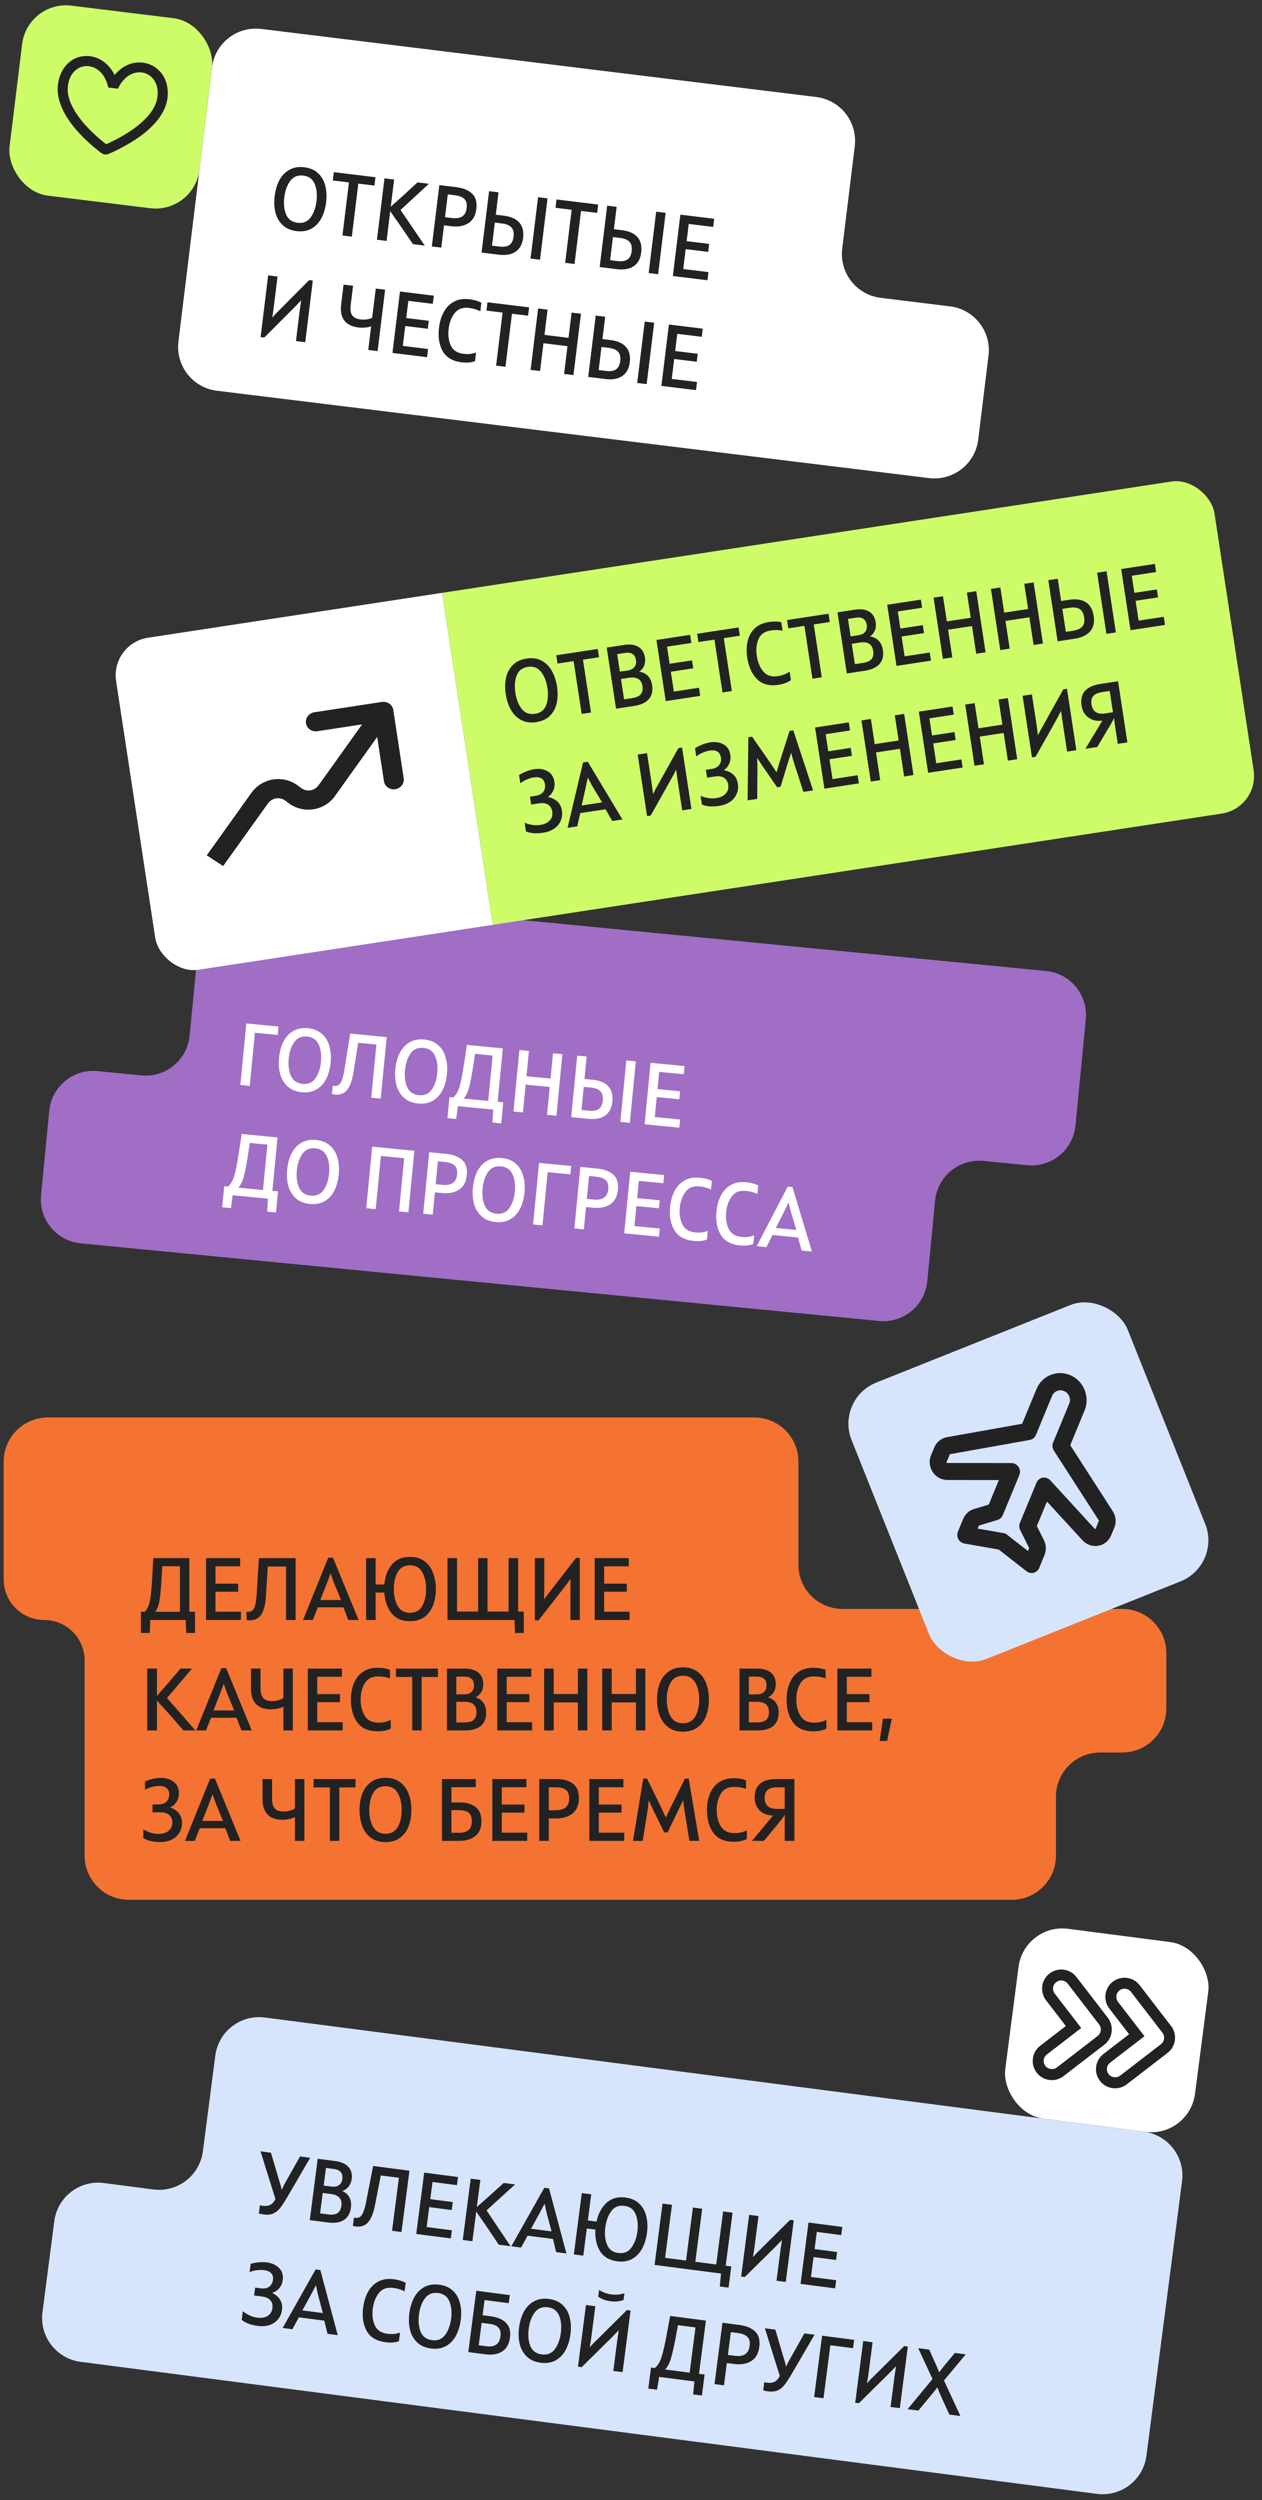
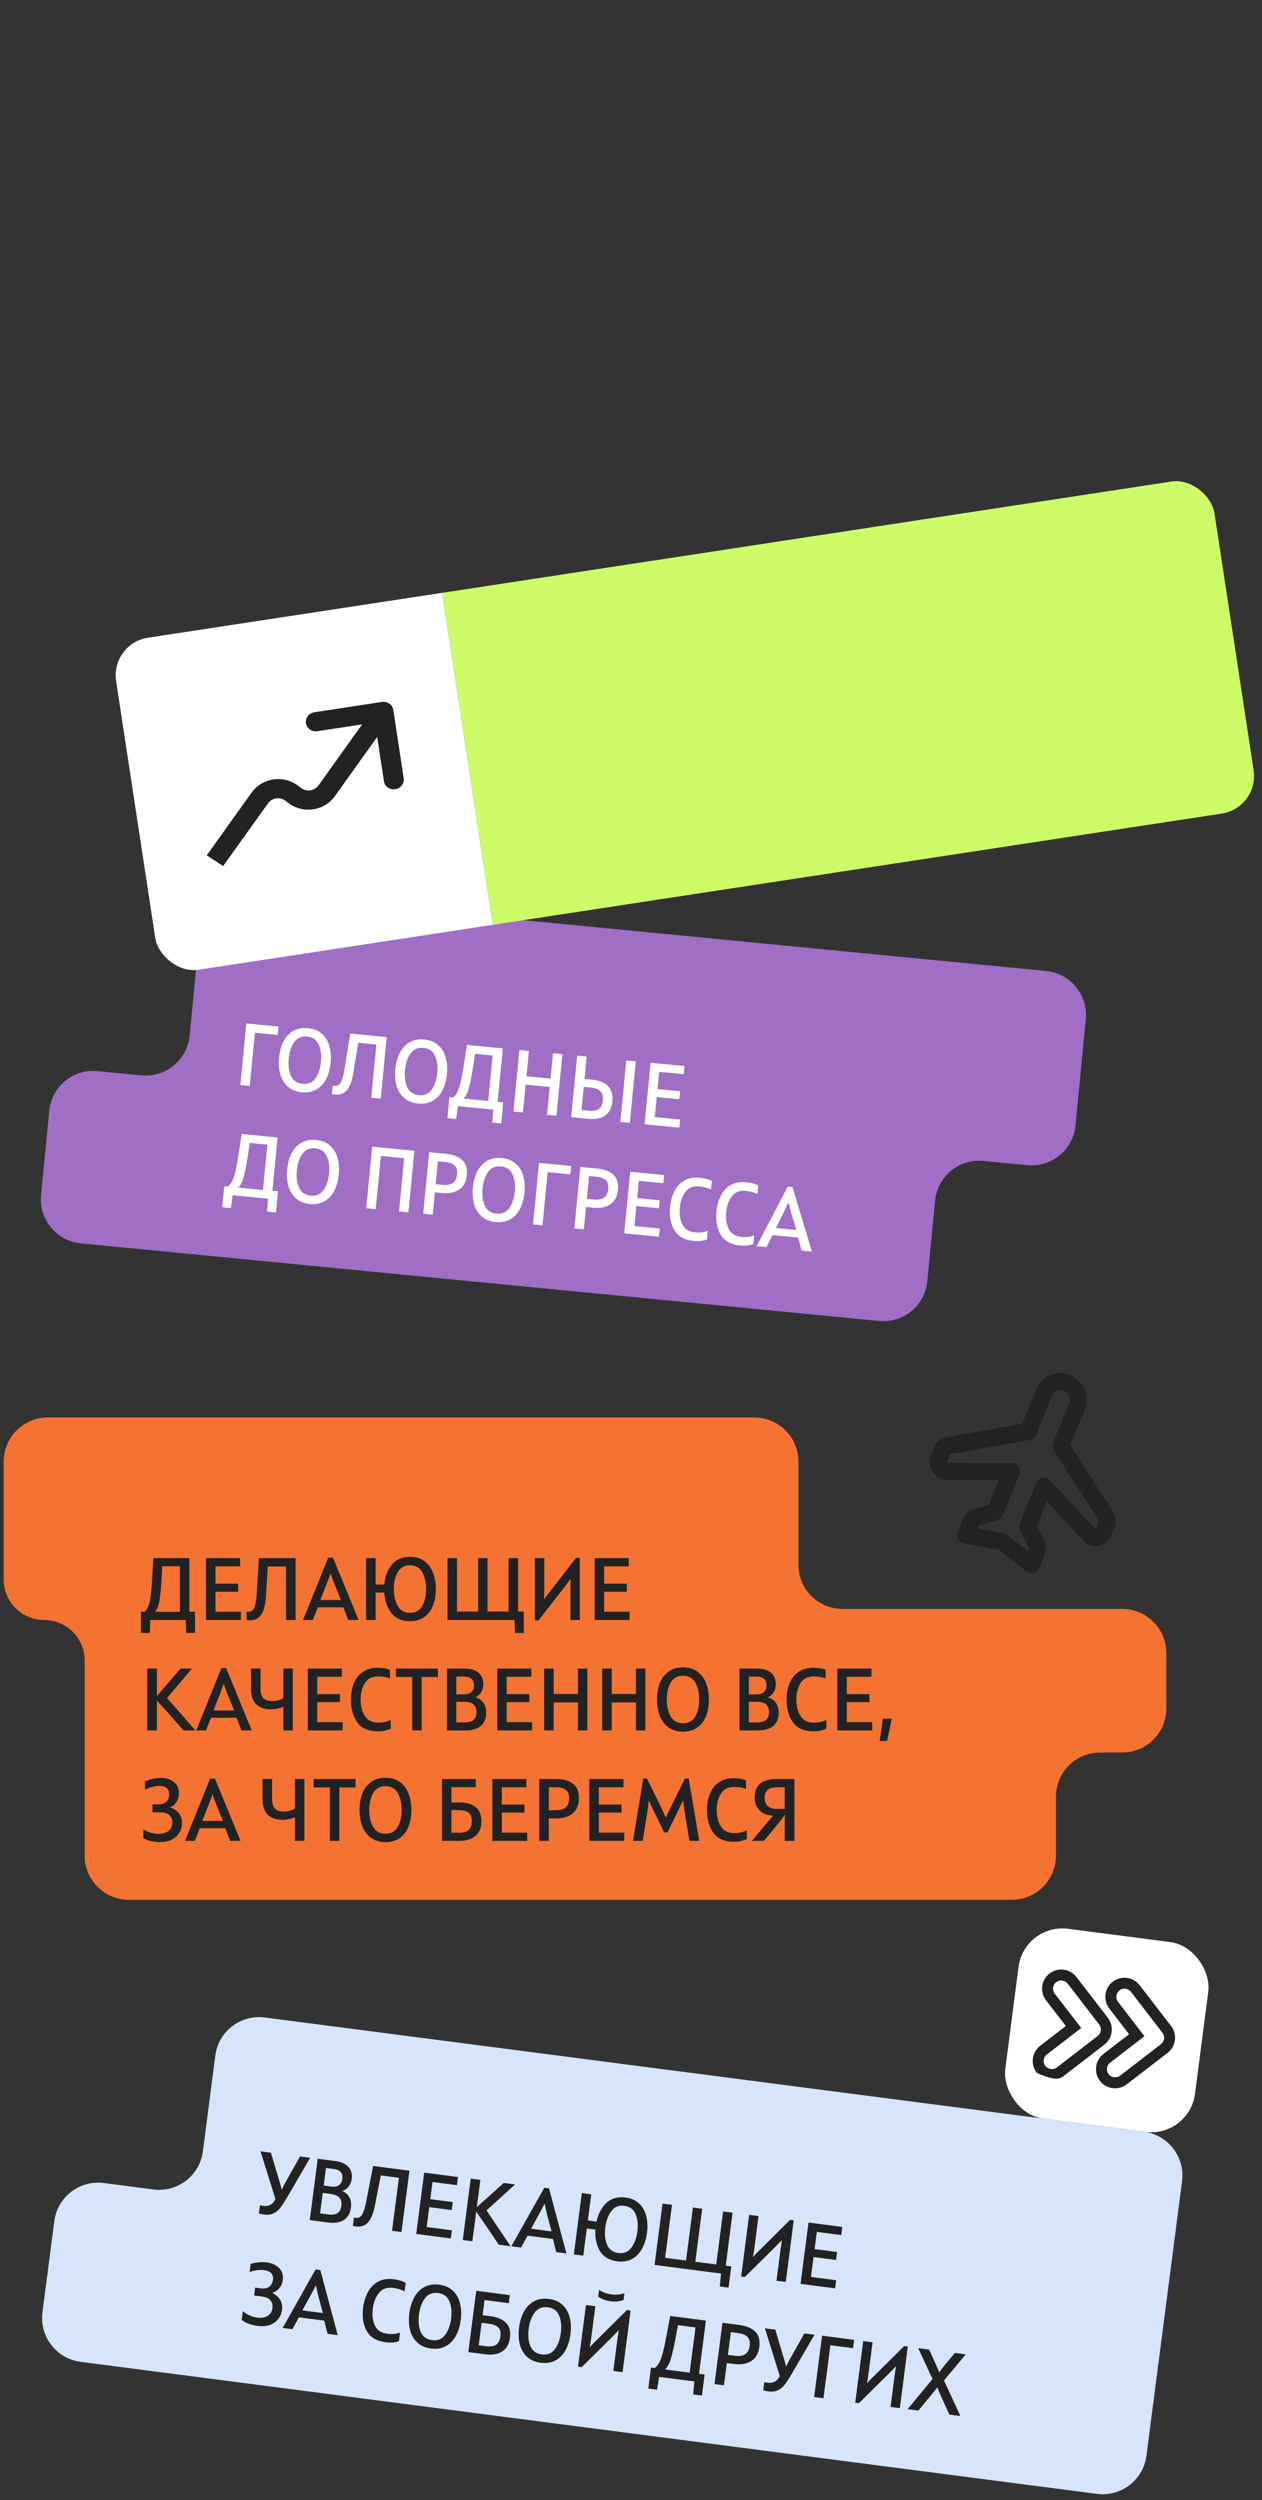
<svg xmlns="http://www.w3.org/2000/svg" width="343" height="679" viewBox="0 0 343 679" fill="none">
  <rect x="0" y="0" width="343" height="679" fill="#333333" stroke="none" />
  <g clip-path="url(#clip0_469_5551)">
    <path fill-rule="evenodd" clip-rule="evenodd" d="M295.11 276.827C295.751 270.231 290.923 264.364 284.327 263.723L67.349 242.642C60.752 242.001 54.886 246.829 54.245 253.425L51.537 281.294C50.896 287.89 45.029 292.718 38.433 292.077L26.489 290.917C19.893 290.276 14.026 295.104 13.385 301.7L11.161 324.592C10.52 331.189 15.348 337.056 21.944 337.697L238.923 358.778C245.519 359.419 251.386 354.591 252.027 347.995L254.154 326.098C254.795 319.501 260.662 314.673 267.259 315.314L279.202 316.475C285.798 317.116 291.665 312.288 292.306 305.691L295.11 276.827Z" fill="#A06EC5" />
    <path d="M66.948 277.969L75.691 278.818L75.47 281.087L69.284 280.486L67.879 294.938L65.323 294.69L66.948 277.969ZM82.021 296.65C80.445 296.497 79.169 295.979 78.194 295.096C77.218 294.214 76.539 293.095 76.157 291.74C75.791 290.37 75.687 288.881 75.843 287.272C76.001 285.648 76.39 284.207 77.011 282.949C77.649 281.677 78.531 280.709 79.656 280.047C80.783 279.369 82.134 279.106 83.711 279.26C85.272 279.411 86.54 279.928 87.515 280.811C88.492 281.677 89.163 282.795 89.528 284.165C89.911 285.52 90.023 287.01 89.865 288.635C89.709 290.243 89.32 291.684 88.698 292.958C88.077 294.216 87.203 295.184 86.076 295.862C84.95 296.54 83.598 296.803 82.021 296.65ZM82.242 294.38C83.755 294.527 84.921 294.022 85.741 292.864C86.562 291.69 87.061 290.195 87.238 288.379C87.414 286.564 87.211 285.009 86.63 283.715C86.05 282.405 85.003 281.676 83.49 281.529C81.962 281.38 80.787 281.893 79.965 283.067C79.145 284.225 78.647 285.712 78.471 287.528C78.294 289.343 78.496 290.906 79.076 292.216C79.674 293.512 80.729 294.233 82.242 294.38ZM105.103 281.676L103.478 298.397L100.898 298.146L102.302 283.694L97.358 283.214L96.024 291.476C95.678 293.548 95.113 295.068 94.327 296.037C93.542 297.005 92.433 297.42 90.999 297.281C90.856 297.267 90.595 297.226 90.216 297.157L90.436 294.887C90.514 294.911 90.633 294.93 90.792 294.946C91.604 295.025 92.204 294.729 92.59 294.06C92.977 293.39 93.298 292.32 93.553 290.85L95.189 280.712L105.103 281.676ZM113.63 299.721C112.054 299.568 110.778 299.05 109.803 298.167C108.827 297.285 108.148 296.166 107.766 294.811C107.4 293.441 107.296 291.952 107.452 290.343C107.61 288.719 107.999 287.278 108.62 286.02C109.258 284.748 110.139 283.781 111.265 283.118C112.392 282.44 113.743 282.178 115.32 282.331C116.881 282.482 118.149 282.999 119.124 283.882C120.101 284.748 120.772 285.866 121.137 287.236C121.52 288.592 121.632 290.081 121.474 291.706C121.318 293.314 120.929 294.755 120.307 296.029C119.686 297.287 118.812 298.255 117.685 298.933C116.559 299.611 115.207 299.874 113.63 299.721ZM113.851 297.451C115.364 297.598 116.53 297.093 117.35 295.935C118.171 294.761 118.67 293.266 118.847 291.45C119.023 289.635 118.82 288.08 118.239 286.786C117.659 285.476 116.612 284.747 115.099 284.6C113.571 284.451 112.396 284.964 111.574 286.138C110.754 287.296 110.256 288.783 110.08 290.599C109.903 292.414 110.105 293.977 110.685 295.287C111.283 296.583 112.338 297.305 113.851 297.451ZM136.782 299.39L136.225 305.123L133.836 304.891L134.058 301.368L124.455 300.435L123.994 303.935L121.605 303.703L122.162 297.97L123.213 298.072C123.953 297.404 124.514 296.43 124.896 295.149C125.278 293.868 125.669 291.904 126.071 289.259L126.915 283.795L136.662 284.742L135.253 299.242L136.782 299.39ZM128.46 290.48C128.099 292.711 127.746 294.437 127.403 295.658C127.06 296.862 126.587 297.765 125.982 298.365L132.694 299.017L133.892 286.691L129.115 286.227L128.46 290.48ZM152.858 286.315L151.233 303.037L148.677 302.788L149.413 295.216L142.868 294.58L142.132 302.152L139.552 301.902L141.177 285.18L143.757 285.431L143.088 292.311L149.633 292.947L150.302 286.067L152.858 286.315ZM156.876 286.706L159.456 286.956L158.864 293.048L161.038 293.259C162.981 293.448 164.41 294.045 165.325 295.05C166.241 296.039 166.615 297.41 166.445 299.161C166.277 300.881 165.632 302.145 164.509 302.952C163.386 303.759 161.86 304.069 159.933 303.882L155.252 303.427L156.876 286.706ZM160.028 301.673C161.222 301.789 162.13 301.628 162.751 301.19C163.372 300.752 163.736 299.983 163.843 298.885C163.951 297.77 163.735 296.937 163.194 296.386C162.668 295.837 161.816 295.505 160.638 295.39L158.655 295.198L158.045 301.48L160.028 301.673ZM170.229 288.003L172.809 288.254L171.185 304.975L168.605 304.724L170.229 288.003ZM184.848 304.06L184.632 306.282L175.197 305.365L176.821 288.644L186.042 289.54L185.826 291.761L179.161 291.114L178.707 295.795L184.846 296.392L184.634 298.566L178.495 297.969L177.968 303.392L184.848 304.06ZM75.561 323.583L75.004 329.316L72.616 329.084L72.837 325.561L63.234 324.628L62.774 328.128L60.385 327.896L60.942 322.163L61.993 322.265C62.733 321.597 63.294 320.623 63.676 319.342C64.057 318.061 64.449 316.098 64.851 313.452L65.695 307.988L75.441 308.935L74.032 323.435L75.561 323.583ZM67.24 314.673C66.879 316.904 66.526 318.63 66.182 319.851C65.84 321.055 65.367 321.958 64.762 322.558L71.474 323.21L72.672 310.884L67.894 310.42L67.24 314.673ZM84.229 327.005C82.652 326.852 81.376 326.334 80.401 325.452C79.426 324.57 78.747 323.451 78.364 322.095C77.999 320.726 77.895 319.237 78.051 317.628C78.209 316.004 78.598 314.563 79.218 313.305C79.856 312.032 80.738 311.065 81.863 310.403C82.99 309.725 84.342 309.462 85.919 309.615C87.479 309.767 88.747 310.284 89.722 311.166C90.699 312.033 91.37 313.151 91.736 314.521C92.118 315.876 92.231 317.366 92.073 318.99C91.917 320.599 91.527 322.04 90.905 323.314C90.285 324.572 89.411 325.54 88.284 326.218C87.157 326.896 85.806 327.159 84.229 327.005ZM84.45 324.736C85.962 324.883 87.129 324.378 87.949 323.219C88.77 322.045 89.269 320.551 89.445 318.735C89.622 316.92 89.419 315.365 88.838 314.071C88.257 312.76 87.211 312.032 85.698 311.885C84.169 311.736 82.994 312.249 82.173 313.423C81.353 314.581 80.855 316.068 80.678 317.883C80.502 319.699 80.704 321.262 81.284 322.572C81.881 323.868 82.937 324.589 84.45 324.736ZM101.161 311.434L112.627 312.548L111.003 329.269L108.447 329.021L109.851 314.569L103.521 313.954L102.116 328.406L99.537 328.155L101.161 311.434ZM121.142 313.375C123.148 313.57 124.645 314.133 125.631 315.065C126.635 315.983 127.048 317.357 126.87 319.188C126.697 320.972 126.008 322.271 124.804 323.087C123.599 323.902 122.049 324.218 120.154 324.034L118.196 323.843L117.606 329.911L115.026 329.66L116.651 312.939L121.142 313.375ZM120.322 321.807C122.727 322.041 124.032 321.099 124.238 318.981C124.343 317.898 124.124 317.097 123.579 316.578C123.037 316.043 122.152 315.716 120.926 315.597L119.015 315.411L118.411 321.622L120.322 321.807ZM134.71 331.91C133.133 331.757 131.858 331.239 130.882 330.357C129.907 329.474 129.228 328.355 128.845 327C128.48 325.63 128.376 324.141 128.532 322.533C128.69 320.908 129.079 319.467 129.699 318.209C130.338 316.937 131.219 315.97 132.344 315.308C133.471 314.629 134.823 314.367 136.4 314.52C137.96 314.672 139.228 315.189 140.203 316.071C141.18 316.938 141.851 318.056 142.217 319.426C142.599 320.781 142.712 322.271 142.554 323.895C142.398 325.504 142.008 326.945 141.386 328.218C140.766 329.476 139.892 330.444 138.765 331.123C137.638 331.801 136.287 332.063 134.71 331.91ZM134.931 329.641C136.443 329.788 137.61 329.282 138.43 328.124C139.251 326.95 139.75 325.455 139.926 323.64C140.103 321.824 139.9 320.269 139.319 318.975C138.738 317.665 137.692 316.936 136.179 316.789C134.65 316.641 133.475 317.154 132.654 318.328C131.834 319.486 131.336 320.973 131.16 322.788C130.983 324.604 131.185 326.166 131.765 327.477C132.362 328.772 133.418 329.494 134.931 329.641ZM146.51 315.84L155.253 316.689L155.033 318.959L148.846 318.358L147.442 332.81L144.886 332.561L146.51 315.84ZM162.222 317.366C164.228 317.561 165.725 318.125 166.711 319.057C167.715 319.974 168.128 321.348 167.95 323.18C167.777 324.963 167.088 326.263 165.884 327.078C164.679 327.893 163.129 328.209 161.234 328.025L159.276 327.835L158.686 333.902L156.106 333.651L157.731 316.93L162.222 317.366ZM161.402 325.799C163.807 326.032 165.112 325.09 165.318 322.972C165.423 321.889 165.204 321.088 164.659 320.569C164.117 320.034 163.232 319.707 162.006 319.588L160.095 319.402L159.491 325.613L161.402 325.799ZM179.311 333.663L179.095 335.885L169.66 334.968L171.284 318.247L180.505 319.143L180.289 321.364L173.624 320.717L173.169 325.399L179.309 325.995L179.097 328.169L172.958 327.573L172.431 332.995L179.311 333.663ZM188.493 337.039C186.073 336.804 184.342 335.84 183.301 334.148C182.277 332.441 181.889 330.313 182.137 327.765C182.294 326.141 182.699 324.709 183.35 323.47C184.002 322.215 184.898 321.266 186.038 320.621C187.195 319.962 188.57 319.709 190.162 319.864C191.484 319.993 192.589 320.285 193.477 320.741L193.25 323.082C192.377 322.627 191.32 322.34 190.078 322.219C188.438 322.06 187.184 322.557 186.316 323.71C185.45 324.848 184.934 326.277 184.766 327.996C184.598 329.732 184.828 331.25 185.458 332.549C186.088 333.832 187.248 334.555 188.936 334.719C190.274 334.849 191.421 334.703 192.378 334.282L192.149 336.647C191.161 337.049 189.943 337.18 188.493 337.039ZM201.09 338.263C198.67 338.028 196.939 337.064 195.898 335.371C194.874 333.664 194.486 331.537 194.733 328.989C194.891 327.365 195.296 325.933 195.946 324.694C196.599 323.439 197.495 322.489 198.635 321.845C199.792 321.186 201.167 320.933 202.759 321.088C204.081 321.216 205.186 321.509 206.074 321.965L205.846 324.306C204.974 323.851 203.917 323.564 202.675 323.443C201.035 323.284 199.781 323.781 198.913 324.934C198.047 326.072 197.531 327.5 197.363 329.22C197.195 330.956 197.425 332.474 198.054 333.772C198.685 335.056 199.845 335.779 201.533 335.943C202.871 336.073 204.018 335.927 204.975 335.506L204.746 337.871C203.758 338.273 202.54 338.404 201.09 338.263ZM216.902 336.11L209.975 335.437L208.305 338.723L205.654 338.465L214.098 322.286L215.388 322.411L220.679 339.925L217.884 339.654L216.902 336.11ZM213.038 329.224L210.86 333.522L216.45 334.065L215.045 329.419C214.887 328.889 214.655 327.967 214.349 326.651L214.301 326.646L213.038 329.224Z" fill="white" />
    <g clip-path="url(#clip1_469_5551)">
      <rect x="30" y="174.766" width="91.218" height="91.218" transform="rotate(-8.672 30 174.766)" fill="white" />
      <path d="M105.828 191.113C105.253 190.708 104.531 190.537 103.814 190.646L85.449 193.448C83.968 193.674 82.938 195.014 83.155 196.434C83.372 197.855 84.754 198.827 86.235 198.602L98.415 196.744L86.894 212.858C86.602 213.265 86.52 213.372 86.458 213.44C85.346 214.805 83.448 215.094 81.98 214.123C81.909 214.063 81.788 213.988 81.401 213.695C81.058 213.443 80.794 213.237 80.535 213.066C76.717 210.542 71.582 211.326 68.69 214.872C68.505 215.1 68.302 215.377 68.061 215.718L57.738 230.149L56.186 232.308L60.651 235.225L62.191 233.068L72.526 218.635C72.818 218.227 72.888 218.123 72.951 218.055C74.062 216.69 75.961 216.4 77.429 217.372C77.497 217.42 77.607 217.497 78.009 217.811C78.368 218.084 78.616 218.269 78.875 218.44C82.693 220.964 87.828 220.18 90.721 216.634C90.906 216.406 91.096 216.131 91.347 215.776L102.516 200.161L104.351 212.187C104.567 213.607 105.95 214.58 107.43 214.354C108.911 214.129 109.941 212.788 109.724 211.368L106.894 192.814C106.789 192.126 106.403 191.517 105.828 191.113Z" fill="#222222" />
      <rect x="120.176" y="161.012" width="211.41" height="91.218" transform="rotate(-8.672 120.176 161.012)" fill="#CDFC68" />
-       <path d="M145.757 196.134C144.191 196.373 142.827 196.185 141.665 195.569C140.503 194.953 139.57 194.035 138.866 192.815C138.175 191.577 137.708 190.16 137.464 188.562C137.218 186.949 137.242 185.456 137.534 184.084C137.84 182.694 138.457 181.54 139.385 180.622C140.311 179.687 141.557 179.101 143.123 178.862C144.673 178.626 146.029 178.815 147.191 179.431C148.351 180.031 149.276 180.95 149.966 182.188C150.67 183.408 151.145 184.824 151.391 186.438C151.635 188.035 151.612 189.528 151.322 190.915C151.029 192.287 150.42 193.44 149.494 194.375C148.569 195.309 147.323 195.895 145.757 196.134ZM145.413 193.88C146.916 193.651 147.922 192.874 148.432 191.55C148.94 190.211 149.057 188.639 148.782 186.836C148.507 185.033 147.928 183.575 147.046 182.463C146.162 181.336 144.969 180.887 143.466 181.116C141.948 181.348 140.935 182.133 140.427 183.473C139.917 184.797 139.799 186.361 140.074 188.164C140.349 189.967 140.929 191.432 141.813 192.56C142.711 193.669 143.911 194.109 145.413 193.88ZM162.809 178.506L158.444 179.171L160.633 193.525L158.094 193.913L155.905 179.559L151.539 180.224L151.196 177.971L162.465 176.252L162.809 178.506ZM173.745 182.446C174.719 182.572 175.506 182.954 176.105 183.591C176.701 184.212 177.08 185.053 177.242 186.112C177.478 187.662 177.177 188.922 176.337 189.892C175.511 190.843 174.173 191.46 172.322 191.742L167.435 192.488L164.902 175.88L169.623 175.16C171.237 174.914 172.534 175.088 173.515 175.683C174.495 176.278 175.091 177.263 175.301 178.64C175.424 179.446 175.341 180.179 175.053 180.838C174.781 181.494 174.345 182.03 173.745 182.446ZM172.853 179.304C172.73 178.498 172.418 177.938 171.917 177.626C171.43 177.296 170.743 177.198 169.858 177.333L167.746 177.655L168.473 182.424L170.561 182.106C171.4 181.978 172.017 181.673 172.413 181.192C172.822 180.693 172.969 180.063 172.853 179.304ZM171.851 189.605C172.942 189.439 173.707 189.095 174.146 188.575C174.6 188.053 174.754 187.309 174.607 186.344C174.467 185.427 174.093 184.78 173.485 184.403C172.877 184.027 172.052 183.918 171.008 184.077L168.777 184.417L169.621 189.945L171.851 189.605ZM189.978 186.792L190.314 188.998L180.943 190.428L178.41 173.82L187.568 172.423L187.904 174.629L181.285 175.639L181.994 180.289L188.092 179.359L188.421 181.518L182.323 182.448L183.145 187.834L189.978 186.792ZM201.085 172.667L196.72 173.333L198.909 187.687L196.37 188.074L194.181 173.72L189.815 174.386L189.472 172.132L200.741 170.413L201.085 172.667ZM211.525 186.006C209.121 186.372 207.206 185.863 205.781 184.478C204.369 183.075 203.47 181.108 203.084 178.578C202.838 176.964 202.878 175.477 203.205 174.116C203.529 172.74 204.164 171.599 205.111 170.694C206.07 169.771 207.341 169.188 208.923 168.947C210.236 168.747 211.379 168.759 212.351 168.982L212.706 171.308C211.749 171.081 210.654 171.062 209.42 171.25C207.791 171.499 206.697 172.289 206.14 173.62C205.58 174.936 205.43 176.447 205.69 178.156C205.953 179.88 206.549 181.294 207.479 182.399C208.405 183.487 209.707 183.904 211.384 183.648C212.712 183.445 213.789 183.022 214.613 182.379L214.971 184.727C214.113 185.36 212.964 185.786 211.525 186.006ZM225.529 168.939L221.164 169.605L223.353 183.959L220.814 184.346L218.625 169.992L214.259 170.658L213.916 168.404L225.185 166.685L225.529 168.939ZM236.465 172.879C237.439 173.006 238.226 173.387 238.825 174.024C239.421 174.646 239.8 175.486 239.962 176.546C240.198 178.096 239.897 179.356 239.057 180.325C238.231 181.277 236.893 181.894 235.042 182.176L230.155 182.921L227.622 166.313L232.343 165.593C233.956 165.347 235.254 165.522 236.235 166.117C237.215 166.711 237.811 167.697 238.021 169.073C238.144 169.88 238.061 170.612 237.773 171.271C237.501 171.928 237.065 172.464 236.465 172.879ZM235.573 169.738C235.45 168.931 235.138 168.372 234.637 168.06C234.15 167.729 233.463 167.632 232.578 167.767L230.466 168.089L231.193 172.858L233.281 172.539C234.119 172.411 234.737 172.107 235.133 171.626C235.542 171.126 235.689 170.497 235.573 169.738ZM234.571 180.039C235.662 179.872 236.427 179.529 236.866 179.009C237.32 178.486 237.474 177.743 237.327 176.778C237.187 175.86 236.813 175.213 236.205 174.837C235.597 174.46 234.771 174.351 233.728 174.511L231.497 174.851L232.34 180.379L234.571 180.039ZM252.698 177.225L253.034 179.432L243.663 180.861L241.13 164.253L250.288 162.856L250.624 165.063L244.005 166.072L244.714 170.723L250.812 169.793L251.141 171.952L245.043 172.882L245.865 178.267L252.698 177.225ZM265.336 160.561L267.869 177.169L265.33 177.556L264.183 170.035L257.682 171.027L258.829 178.548L256.267 178.939L253.734 162.331L256.296 161.94L257.338 168.773L263.839 167.781L262.797 160.948L265.336 160.561ZM280.929 158.183L283.462 174.791L280.923 175.178L279.776 167.657L273.275 168.648L274.422 176.169L271.86 176.56L269.327 159.952L271.889 159.561L272.931 166.394L279.432 165.403L278.39 158.57L280.929 158.183ZM284.92 157.574L287.482 157.183L288.405 163.233L290.564 162.904C292.494 162.609 294.026 162.837 295.16 163.587C296.291 164.32 296.99 165.557 297.255 167.297C297.516 169.005 297.201 170.389 296.31 171.447C295.419 172.505 294.017 173.181 292.103 173.473L287.453 174.182L284.92 157.574ZM291.652 171.308C292.838 171.127 293.679 170.748 294.173 170.171C294.668 169.594 294.832 168.759 294.665 167.668C294.497 166.561 294.082 165.807 293.422 165.405C292.778 165.002 291.871 164.89 290.7 165.068L288.731 165.368L289.683 171.608L291.652 171.308ZM298.183 155.551L300.745 155.16L303.278 171.768L300.716 172.159L298.183 155.551ZM316.298 167.524L316.635 169.731L307.263 171.16L304.73 154.552L313.888 153.156L314.225 155.362L307.605 156.372L308.314 161.022L314.412 160.092L314.741 162.251L308.644 163.181L309.465 168.567L316.298 167.524ZM148.882 216.463C149.932 216.659 150.794 217.062 151.47 217.671C152.145 218.28 152.563 219.107 152.722 220.151C152.879 221.179 152.763 222.119 152.375 222.971C152.003 223.821 151.407 224.527 150.586 225.089C149.763 225.635 148.782 225.995 147.643 226.169C146.742 226.307 145.907 226.353 145.14 226.308C144.372 226.264 143.643 226.1 142.953 225.816L142.594 223.468C144.062 224.069 145.491 224.264 146.883 224.052C147.975 223.885 148.82 223.481 149.418 222.84C150.016 222.198 150.241 221.395 150.094 220.43C149.961 219.56 149.582 218.93 148.956 218.54C148.346 218.148 147.511 218.032 146.451 218.194L144.363 218.512L144.038 216.377L145.651 216.131C146.553 215.993 147.219 215.641 147.65 215.073C148.082 214.506 148.236 213.819 148.113 213.012C147.997 212.253 147.673 211.72 147.141 211.412C146.624 211.103 145.939 211.013 145.084 211.143C144.468 211.237 143.818 211.434 143.135 211.732C142.468 212.028 141.896 212.366 141.42 212.746L141.08 210.516C141.654 210.137 142.322 209.8 143.087 209.506C143.851 209.211 144.55 209.016 145.182 208.919C146.574 208.707 147.783 208.887 148.809 209.458C149.851 210.028 150.473 210.977 150.676 212.305C150.813 213.207 150.704 214.033 150.349 214.783C150.008 215.515 149.519 216.075 148.882 216.463ZM164.582 219.798L157.701 220.848L156.89 224.443L154.257 224.845L158.467 207.087L159.748 206.892L169.18 222.569L166.404 222.992L164.582 219.798ZM159.144 214.073L158.089 218.774L163.641 217.927L161.137 213.769C160.854 213.294 160.403 212.456 159.783 211.256L159.735 211.264L159.144 214.073ZM173.318 204.943L175.856 204.556L177.127 212.884C177.247 213.675 177.362 214.588 177.472 215.623L177.519 215.616C177.961 214.691 178.382 213.898 178.783 213.238L184.387 203.182L185.383 203.03L187.927 219.709L185.412 220.093L184.142 211.765C184.048 211.148 183.928 210.252 183.781 209.077L183.757 209.08C183.17 210.222 182.641 211.209 182.169 212.042L176.862 221.494L175.865 221.646L173.318 204.943ZM196.704 209.169C197.754 209.365 198.616 209.768 199.292 210.377C199.967 210.986 200.385 211.813 200.544 212.856C200.701 213.885 200.585 214.825 200.197 215.677C199.825 216.527 199.229 217.233 198.408 217.795C197.585 218.341 196.604 218.701 195.465 218.875C194.564 219.013 193.729 219.059 192.962 219.014C192.194 218.969 191.465 218.805 190.774 218.522L190.416 216.173C191.884 216.775 193.313 216.97 194.705 216.757C195.797 216.591 196.641 216.187 197.24 215.545C197.838 214.904 198.063 214.101 197.916 213.136C197.783 212.266 197.404 211.636 196.778 211.246C196.168 210.853 195.333 210.738 194.273 210.9L192.185 211.218L191.86 209.083L193.473 208.837C194.374 208.699 195.041 208.347 195.472 207.779C195.904 207.212 196.058 206.525 195.935 205.718C195.819 204.959 195.495 204.425 194.962 204.118C194.446 203.809 193.761 203.719 192.906 203.849C192.29 203.943 191.64 204.139 190.957 204.438C190.29 204.734 189.718 205.072 189.242 205.452L188.902 203.222C189.475 202.843 190.144 202.506 190.909 202.212C191.673 201.917 192.371 201.721 193.004 201.625C194.396 201.413 195.605 201.592 196.631 202.164C197.673 202.734 198.295 203.683 198.498 205.011C198.635 205.913 198.526 206.739 198.171 207.489C197.83 208.221 197.341 208.781 196.704 209.169ZM203.394 200.234L204.414 200.079L209.363 207.214C209.987 208.123 210.543 208.96 211.033 209.727L211.08 209.72C211.266 209.028 211.561 208.044 211.965 206.769L214.592 198.526L215.613 198.371L220.987 214.667L218.354 215.068L215.875 207.411C215.544 206.409 215.276 205.446 215.07 204.523L214.999 204.534C214.818 205.047 214.625 205.635 214.418 206.297L214.174 207.087L212.146 213.685L211.221 213.826L207.325 208.181C206.655 207.182 206.16 206.432 205.841 205.931L205.77 205.941C205.844 207.387 205.877 208.393 205.866 208.961L205.803 216.983L203.193 217.381L203.394 200.234ZM233.102 210.561L233.438 212.768L224.067 214.197L221.534 197.589L230.692 196.192L231.028 198.399L224.409 199.408L225.118 204.059L231.216 203.128L231.545 205.288L225.447 206.218L226.269 211.603L233.102 210.561ZM245.74 193.897L248.273 210.505L245.734 210.892L244.587 203.371L238.086 204.363L239.233 211.884L236.671 212.274L234.138 195.667L236.7 195.276L237.742 202.109L244.243 201.117L243.201 194.284L245.74 193.897ZM261.299 206.26L261.636 208.467L252.264 209.896L249.731 193.288L258.889 191.891L259.226 194.098L252.606 195.107L253.315 199.758L259.413 198.828L259.742 200.987L253.645 201.917L254.466 207.302L261.299 206.26ZM273.937 189.596L276.47 206.204L273.931 206.591L272.784 199.07L266.284 200.062L267.431 207.583L264.868 207.974L262.335 191.366L264.898 190.975L265.94 197.808L272.441 196.816L271.398 189.983L273.937 189.596ZM277.928 188.987L280.467 188.6L281.737 196.928C281.858 197.719 281.973 198.632 282.082 199.667L282.13 199.66C282.571 198.735 282.992 197.942 283.393 197.282L288.997 187.226L289.994 187.074L292.538 203.753L290.023 204.137L288.753 195.809C288.659 195.192 288.538 194.296 288.391 193.121L288.367 193.125C287.781 194.266 287.252 195.253 286.78 196.086L281.472 205.538L280.476 205.69L277.928 188.987ZM303.878 185.029L306.411 201.637L303.801 202.035L302.983 196.673C302.947 196.436 302.882 195.904 302.788 195.076L302.741 195.084C302.51 195.588 302.261 196.079 301.994 196.557L298.226 202.886L294.999 203.378L299.631 195.704L299.607 195.707C298.642 195.855 297.757 195.779 296.951 195.481C296.144 195.183 295.481 194.71 294.962 194.061C294.439 193.396 294.108 192.605 293.968 191.688C293.71 189.995 294.001 188.664 294.84 187.694C295.693 186.707 297.108 186.062 299.085 185.76L303.878 185.029ZM302.491 193.447L301.608 187.658L299.544 187.972C298.421 188.144 297.618 188.501 297.134 189.044C296.666 189.585 296.506 190.338 296.653 191.302C296.955 193.28 298.213 194.099 300.427 193.761L302.491 193.447Z" fill="#222222" />
    </g>
    <path fill-rule="evenodd" clip-rule="evenodd" d="M1 396.987C1 390.36 6.373 384.987 13 384.987H205C211.627 384.987 217 390.36 217 396.987V424.987C217 431.615 222.373 436.987 229 436.987H305C311.627 436.987 317 442.36 317 448.987V463.987C317 470.615 311.627 475.987 305 475.987H299C292.373 475.987 287 481.36 287 487.987V503.987C287 510.615 281.627 515.987 275 515.987H35C28.373 515.987 23 510.615 23 503.987V475.987V474.987V450.987C23 444.912 18.075 439.987 12 439.987C5.925 439.987 1 435.062 1 428.987L1 396.987Z" fill="#F47332" />
    <path d="M53 437.755V443.515H50.6L50.48 439.987H40.832L40.712 443.515H38.312V437.755H39.368C40.04 437.019 40.504 435.995 40.76 434.683C41.016 433.371 41.216 431.379 41.36 428.707L41.672 423.187H51.464V437.755H53ZM43.856 429.691C43.712 431.947 43.528 433.699 43.304 434.947C43.08 436.179 42.696 437.123 42.152 437.779H48.896V425.395H44.096L43.856 429.691ZM65.48 437.755V439.987H56V423.187H65.264V425.419H58.568V430.123H64.736V432.307H58.568V437.755H65.48ZM80.342 423.187V439.987H77.75V425.467H72.782L72.254 433.819C72.11 435.915 71.694 437.483 71.006 438.523C70.318 439.563 69.254 440.083 67.814 440.083C67.67 440.083 67.406 440.067 67.022 440.035V437.755C67.102 437.771 67.222 437.779 67.382 437.779C68.198 437.779 68.766 437.427 69.086 436.723C69.406 436.019 69.622 434.923 69.734 433.435L70.382 423.187H80.342ZM93.335 436.555H86.375L85.031 439.987H82.367L89.207 423.067H90.503L97.463 439.987H94.655L93.335 436.555ZM88.823 430.075L87.071 434.563H92.687L90.839 430.075C90.631 429.563 90.311 428.667 89.879 427.387H89.831L88.823 430.075ZM111.428 440.323C109.252 440.323 107.58 439.603 106.412 438.163C105.26 436.707 104.604 434.835 104.444 432.547H102.092V439.987H99.5V423.187H102.092V430.339H104.468C104.66 428.131 105.34 426.331 106.508 424.939C107.676 423.547 109.316 422.851 111.428 422.851C113.012 422.851 114.324 423.243 115.364 424.027C116.42 424.811 117.196 425.867 117.692 427.195C118.204 428.507 118.46 429.971 118.46 431.587C118.46 433.203 118.212 434.667 117.716 435.979C117.22 437.291 116.444 438.347 115.388 439.147C114.348 439.931 113.028 440.323 111.428 440.323ZM111.428 438.043C112.964 438.043 114.076 437.419 114.764 436.171C115.468 434.907 115.82 433.379 115.82 431.587C115.82 429.795 115.468 428.275 114.764 427.027C114.076 425.763 112.964 425.131 111.428 425.131C109.892 425.131 108.772 425.763 108.068 427.027C107.38 428.275 107.036 429.795 107.036 431.587C107.036 433.379 107.388 434.907 108.092 436.171C108.796 437.419 109.908 438.043 111.428 438.043ZM139.841 439.987H121.625V423.187H124.217V437.707H129.953V423.187H132.497V437.707H138.233V423.187H140.825V437.707H142.361V443.515H139.961L139.841 439.987ZM145.368 423.187H147.936V431.611C147.936 432.411 147.912 433.331 147.864 434.371H147.912C148.488 433.523 149.024 432.803 149.52 432.211L156.576 423.115H157.584V439.987H155.04V431.563C155.04 430.939 155.056 430.035 155.088 428.851H155.064C154.312 429.891 153.64 430.787 153.048 431.539L146.376 440.083H145.368V423.187ZM171.113 437.755V439.987H161.633V423.187H170.897V425.419H164.201V430.123H170.369V432.307H164.201V437.755H171.113ZM53.12 469.987H49.88L45.488 464.995C44.432 463.859 43.496 462.819 42.68 461.875H42.656V465.499V469.987H40.016V453.187H42.656V457.195V460.603H42.68C43.256 459.915 44.184 458.851 45.464 457.411L49.064 453.187H52.184L45.392 461.179L53.12 469.987ZM64.296 466.555H57.336L55.992 469.987H53.328L60.168 453.067H61.464L68.424 469.987H65.616L64.296 466.555ZM59.784 460.075L58.032 464.563H63.648L61.8 460.075C61.592 459.563 61.272 458.667 60.84 457.387H60.792L59.784 460.075ZM79.593 453.187V469.987H77.025V463.507C76.593 463.747 76.057 463.931 75.417 464.059C74.777 464.187 74.169 464.251 73.593 464.251C71.849 464.251 70.513 463.779 69.585 462.835C68.673 461.891 68.217 460.483 68.217 458.611V453.187H70.809V458.587C70.809 459.771 71.065 460.643 71.577 461.203C72.089 461.747 72.865 462.019 73.905 462.019C74.449 462.019 75.017 461.947 75.609 461.803C76.201 461.643 76.673 461.427 77.025 461.155V453.187H79.593ZM93.137 467.755V469.987H83.657V453.187H92.921V455.419H86.225V460.123H92.393V462.307H86.225V467.755H93.137ZM102.603 470.227C100.171 470.227 98.355 469.435 97.155 467.851C95.971 466.251 95.379 464.171 95.379 461.611C95.379 459.979 95.643 458.515 96.171 457.219C96.699 455.907 97.499 454.875 98.571 454.123C99.659 453.355 101.003 452.971 102.603 452.971C103.931 452.971 105.059 453.155 105.987 453.523V455.875C105.075 455.507 103.995 455.323 102.747 455.323C101.099 455.323 99.899 455.939 99.147 457.171C98.395 458.387 98.019 459.859 98.019 461.587C98.019 463.331 98.395 464.819 99.147 466.051C99.899 467.267 101.123 467.875 102.819 467.875C104.163 467.875 105.291 467.619 106.203 467.107V469.483C105.259 469.979 104.059 470.227 102.603 470.227ZM119.02 455.467H114.604V469.987H112.036V455.467H107.62V453.187H119.02V455.467ZM129.237 461.011C130.181 461.283 130.901 461.779 131.397 462.499C131.893 463.203 132.141 464.091 132.141 465.163C132.141 466.731 131.653 467.931 130.677 468.763C129.717 469.579 128.301 469.987 126.429 469.987H121.485V453.187H126.261C127.893 453.187 129.149 453.555 130.029 454.291C130.909 455.027 131.349 456.091 131.349 457.483C131.349 458.299 131.157 459.011 130.773 459.619C130.405 460.227 129.893 460.691 129.237 461.011ZM128.829 457.771C128.829 456.955 128.605 456.355 128.157 455.971C127.725 455.571 127.061 455.371 126.165 455.371H124.029V460.195H126.141C126.989 460.195 127.645 459.987 128.109 459.571C128.589 459.139 128.829 458.539 128.829 457.771ZM126.285 467.803C127.389 467.803 128.197 467.579 128.709 467.131C129.237 466.683 129.501 465.971 129.501 464.995C129.501 464.067 129.229 463.371 128.685 462.907C128.141 462.443 127.341 462.211 126.285 462.211H124.029V467.803H126.285ZM144.629 467.755V469.987H135.149V453.187H144.413V455.419H137.717V460.123H143.885V462.307H137.717V467.755H144.629ZM159.635 453.187V469.987H157.067V462.379H150.491V469.987H147.899V453.187H150.491V460.099H157.067V453.187H159.635ZM175.408 453.187V469.987H172.84V462.379H166.264V469.987H163.672V453.187H166.264V460.099H172.84V453.187H175.408ZM185.638 470.323C184.054 470.323 182.734 469.931 181.678 469.147C180.622 468.363 179.838 467.315 179.326 466.003C178.83 464.675 178.582 463.203 178.582 461.587C178.582 459.955 178.83 458.483 179.326 457.171C179.838 455.843 180.622 454.795 181.678 454.027C182.734 453.243 184.054 452.851 185.638 452.851C187.206 452.851 188.518 453.243 189.574 454.027C190.63 454.795 191.406 455.843 191.902 457.171C192.414 458.483 192.67 459.955 192.67 461.587C192.67 463.203 192.422 464.675 191.926 466.003C191.43 467.315 190.654 468.363 189.598 469.147C188.542 469.931 187.222 470.323 185.638 470.323ZM185.638 468.043C187.158 468.043 188.27 467.427 188.974 466.195C189.678 464.947 190.03 463.411 190.03 461.587C190.03 459.763 189.678 458.235 188.974 457.003C188.27 455.755 187.158 455.131 185.638 455.131C184.102 455.131 182.982 455.755 182.278 457.003C181.574 458.235 181.222 459.763 181.222 461.587C181.222 463.411 181.574 464.947 182.278 466.195C182.998 467.427 184.118 468.043 185.638 468.043ZM208.737 461.011C209.681 461.283 210.401 461.779 210.897 462.499C211.393 463.203 211.641 464.091 211.641 465.163C211.641 466.731 211.153 467.931 210.177 468.763C209.217 469.579 207.801 469.987 205.929 469.987H200.985V453.187H205.761C207.393 453.187 208.649 453.555 209.529 454.291C210.409 455.027 210.849 456.091 210.849 457.483C210.849 458.299 210.657 459.011 210.273 459.619C209.905 460.227 209.393 460.691 208.737 461.011ZM208.329 457.771C208.329 456.955 208.105 456.355 207.657 455.971C207.225 455.571 206.561 455.371 205.665 455.371H203.529V460.195H205.641C206.489 460.195 207.145 459.987 207.609 459.571C208.089 459.139 208.329 458.539 208.329 457.771ZM205.785 467.803C206.889 467.803 207.697 467.579 208.209 467.131C208.737 466.683 209.001 465.971 209.001 464.995C209.001 464.067 208.729 463.371 208.185 462.907C207.641 462.443 206.841 462.211 205.785 462.211H203.529V467.803H205.785ZM221.009 470.227C218.577 470.227 216.761 469.435 215.561 467.851C214.377 466.251 213.785 464.171 213.785 461.611C213.785 459.979 214.049 458.515 214.577 457.219C215.105 455.907 215.905 454.875 216.977 454.123C218.065 453.355 219.409 452.971 221.009 452.971C222.337 452.971 223.465 453.155 224.393 453.523V455.875C223.481 455.507 222.401 455.323 221.153 455.323C219.505 455.323 218.305 455.939 217.553 457.171C216.801 458.387 216.425 459.859 216.425 461.587C216.425 463.331 216.801 464.819 217.553 466.051C218.305 467.267 219.529 467.875 221.225 467.875C222.569 467.875 223.697 467.619 224.609 467.107V469.483C223.665 469.979 222.465 470.227 221.009 470.227ZM237.066 467.755V469.987H227.586V453.187H236.85V455.419H230.154V460.123H236.322V462.307H230.154V467.755H237.066ZM239.976 466.795H242.4L241.104 472.843H239.088L239.976 466.795ZM46.232 490.891C47.24 491.243 48.032 491.771 48.608 492.475C49.184 493.179 49.472 494.059 49.472 495.115C49.472 496.155 49.216 497.067 48.704 497.851C48.208 498.635 47.512 499.243 46.616 499.675C45.72 500.091 44.696 500.299 43.544 500.299C42.632 500.299 41.8 500.219 41.048 500.059C40.296 499.899 39.6 499.627 38.96 499.243V496.867C40.32 497.683 41.704 498.091 43.112 498.091C44.216 498.091 45.112 497.819 45.8 497.275C46.488 496.731 46.832 495.971 46.832 494.995C46.832 494.115 46.552 493.435 45.992 492.955C45.448 492.475 44.64 492.235 43.568 492.235H41.456V490.075H43.088C44 490.075 44.712 489.827 45.224 489.331C45.736 488.835 45.992 488.179 45.992 487.363C45.992 486.595 45.752 486.019 45.272 485.635C44.808 485.251 44.144 485.059 43.28 485.059C42.656 485.059 41.984 485.155 41.264 485.347C40.56 485.539 39.944 485.787 39.416 486.091V483.835C40.04 483.547 40.752 483.315 41.552 483.139C42.352 482.963 43.072 482.875 43.712 482.875C45.12 482.875 46.288 483.235 47.216 483.955C48.16 484.675 48.632 485.707 48.632 487.051C48.632 487.963 48.4 488.763 47.936 489.451C47.488 490.123 46.92 490.603 46.232 490.891ZM61.249 496.555H54.289L52.945 499.987H50.281L57.121 483.067H58.417L65.377 499.987H62.569L61.249 496.555ZM56.737 490.075L54.985 494.563H60.601L58.753 490.075C58.545 489.563 58.225 488.667 57.793 487.387H57.745L56.737 490.075ZM82.733 483.187V499.987H80.165V493.507C79.733 493.747 79.197 493.931 78.557 494.059C77.917 494.187 77.309 494.251 76.733 494.251C74.989 494.251 73.653 493.779 72.725 492.835C71.813 491.891 71.357 490.483 71.357 488.611V483.187H73.949V488.587C73.949 489.771 74.205 490.643 74.717 491.203C75.229 491.747 76.005 492.019 77.045 492.019C77.589 492.019 78.157 491.947 78.749 491.803C79.341 491.643 79.813 491.427 80.165 491.155V483.187H82.733ZM96.637 485.467H92.221V499.987H89.653V485.467H85.237V483.187H96.637V485.467ZM104.778 500.323C103.194 500.323 101.874 499.931 100.818 499.147C99.762 498.363 98.978 497.315 98.466 496.003C97.97 494.675 97.722 493.203 97.722 491.587C97.722 489.955 97.97 488.483 98.466 487.171C98.978 485.843 99.762 484.795 100.818 484.027C101.874 483.243 103.194 482.851 104.778 482.851C106.346 482.851 107.658 483.243 108.714 484.027C109.77 484.795 110.546 485.843 111.042 487.171C111.554 488.483 111.81 489.955 111.81 491.587C111.81 493.203 111.562 494.675 111.066 496.003C110.57 497.315 109.794 498.363 108.738 499.147C107.682 499.931 106.362 500.323 104.778 500.323ZM104.778 498.043C106.298 498.043 107.41 497.427 108.114 496.195C108.818 494.947 109.17 493.411 109.17 491.587C109.17 489.763 108.818 488.235 108.114 487.003C107.41 485.755 106.298 485.131 104.778 485.131C103.242 485.131 102.122 485.755 101.418 487.003C100.714 488.235 100.362 489.763 100.362 491.587C100.362 493.411 100.714 494.947 101.418 496.195C102.138 497.427 103.258 498.043 104.778 498.043ZM124.877 489.547C126.717 489.547 128.173 489.955 129.245 490.771C130.317 491.587 130.853 492.875 130.853 494.635C130.853 496.411 130.309 497.747 129.221 498.643C128.133 499.539 126.669 499.987 124.829 499.987H120.125V483.187H129.317V485.395H122.693V489.547H124.877ZM124.733 497.779C125.933 497.779 126.813 497.523 127.373 497.011C127.949 496.499 128.237 495.707 128.237 494.635C128.237 493.563 127.957 492.795 127.397 492.331C126.837 491.867 125.949 491.635 124.733 491.635H122.693V497.779H124.733ZM143.293 497.755V499.987H133.813V483.187H143.077V485.419H136.381V490.123H142.549V492.307H136.381V497.755H143.293ZM151.075 483.187C153.091 483.187 154.635 483.603 155.707 484.435C156.795 485.251 157.339 486.579 157.339 488.419C157.339 490.211 156.779 491.571 155.659 492.499C154.539 493.427 153.027 493.891 151.123 493.891H149.155V499.987H146.563V483.187H151.075ZM151.075 491.659C153.491 491.659 154.699 490.595 154.699 488.467C154.699 487.379 154.403 486.603 153.811 486.139C153.219 485.659 152.307 485.419 151.075 485.419H149.155V491.659H151.075ZM169.66 497.755V499.987H160.18V483.187H169.444V485.419H162.748V490.123H168.916V492.307H162.748V497.755H169.66ZM174.826 483.067H175.858L179.674 490.867C180.154 491.859 180.578 492.771 180.946 493.603H180.994C181.282 492.947 181.722 492.019 182.314 490.819L186.154 483.067H187.186L190.042 499.987H187.378L186.082 492.043C185.906 491.003 185.786 490.011 185.722 489.067H185.65C185.394 489.547 185.114 490.099 184.81 490.723L184.45 491.467L181.45 497.683H180.514L177.514 491.515C177.002 490.427 176.626 489.611 176.386 489.067H176.314C176.17 490.507 176.05 491.507 175.954 492.067L174.682 499.987H172.042L174.826 483.067ZM199.376 500.227C196.944 500.227 195.128 499.435 193.928 497.851C192.744 496.251 192.152 494.171 192.152 491.611C192.152 489.979 192.416 488.515 192.944 487.219C193.472 485.907 194.272 484.875 195.344 484.123C196.432 483.355 197.776 482.971 199.376 482.971C200.704 482.971 201.832 483.155 202.76 483.523V485.875C201.848 485.507 200.768 485.323 199.52 485.323C197.872 485.323 196.672 485.939 195.92 487.171C195.168 488.387 194.792 489.859 194.792 491.587C194.792 493.331 195.168 494.819 195.92 496.051C196.672 497.267 197.896 497.875 199.592 497.875C200.936 497.875 202.064 497.619 202.976 497.107V499.483C202.032 499.979 200.832 500.227 199.376 500.227ZM215.914 483.187V499.987H213.274V494.563C213.274 494.323 213.29 493.787 213.322 492.955H213.274C212.97 493.419 212.65 493.867 212.314 494.299L207.634 499.987H204.37L210.106 493.099H210.082C209.106 493.099 208.242 492.891 207.49 492.475C206.738 492.059 206.154 491.491 205.738 490.771C205.322 490.035 205.114 489.203 205.114 488.275C205.114 486.563 205.602 485.291 206.578 484.459C207.57 483.611 209.066 483.187 211.066 483.187H215.914ZM213.274 491.299V485.443H211.186C210.05 485.443 209.202 485.675 208.642 486.139C208.098 486.603 207.826 487.323 207.826 488.299C207.826 490.299 208.946 491.299 211.186 491.299H213.274Z" fill="#222222" />
    <g clip-path="url(#clip2_469_5551)">
      <path fill-rule="evenodd" clip-rule="evenodd" d="M232.315 39.724C233.122 33.146 228.443 27.16 221.864 26.353L70.993 7.862C64.415 7.055 58.429 11.734 57.623 18.313L52.755 58.027C52.755 58.027 52.755 58.027 52.755 58.027C52.755 58.027 52.754 58.027 52.754 58.027L48.498 92.755C47.692 99.333 52.371 105.32 58.949 106.126L252.499 129.849C259.077 130.655 265.064 125.976 265.87 119.398L268.667 96.581C269.473 90.002 264.794 84.016 258.216 83.21L239.359 80.898C232.78 80.092 228.101 74.106 228.908 67.528L232.315 39.724Z" fill="white" />
      <path d="M80.594 62.773C79.022 62.581 77.76 62.031 76.807 61.124C75.854 60.218 75.203 59.082 74.855 57.717C74.524 56.339 74.457 54.848 74.653 53.244C74.852 51.624 75.277 50.193 75.929 48.951C76.599 47.695 77.505 46.75 78.646 46.117C79.79 45.467 81.148 45.238 82.72 45.431C84.276 45.622 85.531 46.17 86.484 47.077C87.438 47.968 88.081 49.102 88.412 50.481C88.76 51.846 88.835 53.338 88.637 54.958C88.44 56.562 88.015 57.992 87.361 59.25C86.709 60.492 85.811 61.438 84.668 62.088C83.524 62.737 82.167 62.966 80.594 62.773ZM80.872 60.51C82.38 60.695 83.559 60.219 84.408 59.082C85.258 57.929 85.795 56.447 86.016 54.636C86.238 52.826 86.075 51.267 85.526 49.958C84.979 48.634 83.951 47.879 82.442 47.694C80.918 47.507 79.73 47.99 78.88 49.143C78.031 50.281 77.496 51.754 77.274 53.565C77.052 55.375 77.215 56.943 77.761 58.267C78.326 59.578 79.363 60.325 80.872 60.51ZM101.772 50.402L97.389 49.864L95.622 64.277L93.073 63.964L94.84 49.552L90.457 49.015L90.734 46.752L102.049 48.139L101.772 50.402ZM115.458 66.708L112.243 66.314L108.49 60.825C107.581 59.569 106.778 58.422 106.083 57.386L106.059 57.383L105.618 60.98L105.072 65.435L102.452 65.114L104.496 48.438L107.116 48.76L106.628 52.738L106.214 56.121L106.238 56.123C106.893 55.511 107.944 54.568 109.389 53.294L113.476 49.539L116.573 49.919L108.859 57.025L115.458 66.708ZM123.886 50.815C125.887 51.06 127.369 51.661 128.332 52.617C129.312 53.56 129.691 54.944 129.467 56.77C129.249 58.549 128.528 59.831 127.303 60.616C126.078 61.401 124.521 61.677 122.631 61.446L120.678 61.206L119.936 67.257L117.364 66.942L119.408 50.266L123.886 50.815ZM122.855 59.224C125.253 59.518 126.582 58.609 126.841 56.497C126.973 55.417 126.774 54.611 126.243 54.078C125.713 53.53 124.837 53.181 123.614 53.031L121.709 52.797L120.95 58.991L122.855 59.224ZM132.924 51.923L135.496 52.238L134.752 58.313L136.92 58.578C138.857 58.816 140.271 59.449 141.16 60.476C142.052 61.488 142.39 62.868 142.176 64.615C141.966 66.33 141.289 67.577 140.146 68.356C139.003 69.134 137.47 69.406 135.549 69.17L130.88 68.598L132.924 51.923ZM135.698 66.964C136.889 67.11 137.801 66.972 138.433 66.55C139.065 66.127 139.448 65.368 139.583 64.273C139.719 63.161 139.523 62.323 138.996 61.759C138.485 61.196 137.641 60.843 136.466 60.699L134.489 60.457L133.721 66.722L135.698 66.964ZM146.24 53.555L148.813 53.87L146.769 70.546L144.196 70.23L146.24 53.555ZM162.303 57.821L157.92 57.284L156.154 71.696L153.605 71.383L155.371 56.971L150.988 56.434L151.265 54.171L162.581 55.558L162.303 57.821ZM165.027 55.858L167.6 56.173L166.855 62.248L169.023 62.513C170.961 62.751 172.374 63.383 173.264 64.411C174.155 65.423 174.494 66.803 174.28 68.55C174.069 70.265 173.393 71.512 172.25 72.29C171.106 73.069 169.574 73.341 167.652 73.105L162.983 72.533L165.027 55.858ZM167.802 70.899C168.993 71.045 169.904 70.907 170.537 70.485C171.169 70.062 171.552 69.303 171.686 68.208C171.822 67.096 171.627 66.258 171.1 65.694C170.588 65.131 169.745 64.778 168.57 64.634L166.592 64.391L165.825 70.657L167.802 70.899ZM178.343 57.49L180.916 57.805L178.872 74.48L176.3 74.165L178.343 57.49ZM192.555 73.909L192.283 76.124L182.873 74.971L184.917 58.296L194.112 59.423L193.841 61.638L187.195 60.823L186.622 65.493L192.745 66.243L192.479 68.411L186.357 67.66L185.694 73.068L192.555 73.909ZM72.883 74.788L75.432 75.101L74.407 83.462C74.31 84.256 74.174 85.166 74 86.193L74.048 86.199C74.723 85.427 75.342 84.778 75.907 84.251L84.017 76.081L85.017 76.203L82.965 92.95L80.44 92.64L81.465 84.279C81.54 83.659 81.666 82.764 81.842 81.593L81.818 81.59C80.945 82.531 80.169 83.338 79.49 84.013L71.828 91.681L70.828 91.559L72.883 74.788ZM104.675 78.685L102.631 95.36L100.083 95.048L100.871 88.616C100.413 88.802 99.859 88.919 99.208 88.968C98.557 89.017 97.946 89.007 97.374 88.937C95.643 88.725 94.374 88.094 93.568 87.044C92.778 85.996 92.496 84.543 92.724 82.685L93.384 77.301L95.957 77.616L95.3 82.976C95.156 84.151 95.304 85.048 95.744 85.666C96.186 86.269 96.923 86.633 97.955 86.76C98.495 86.826 99.068 86.823 99.673 86.752C100.28 86.666 100.775 86.509 101.157 86.281L102.126 78.373L104.675 78.685ZM116.346 94.793L116.075 97.008L106.665 95.855L108.709 79.18L117.904 80.306L117.633 82.522L110.986 81.707L110.414 86.376L116.536 87.127L116.271 89.294L110.148 88.544L109.486 93.952L116.346 94.793ZM125.441 98.398C123.027 98.102 121.321 97.095 120.323 95.377C119.342 93.644 119.008 91.508 119.319 88.967C119.518 87.347 119.958 85.926 120.639 84.704C121.323 83.466 122.243 82.539 123.398 81.923C124.572 81.293 125.952 81.075 127.54 81.27C128.859 81.431 129.956 81.751 130.832 82.23L130.546 84.564C129.686 84.088 128.636 83.774 127.397 83.622C125.762 83.421 124.495 83.887 123.599 85.018C122.705 86.134 122.153 87.549 121.942 89.264C121.73 90.995 121.922 92.518 122.519 93.832C123.117 95.131 124.258 95.883 125.942 96.09C127.276 96.253 128.426 96.136 129.394 95.739L129.105 98.097C128.108 98.475 126.886 98.575 125.441 98.398ZM143.532 85.745L139.149 85.207L137.383 99.62L134.834 99.307L136.6 84.895L132.217 84.358L132.494 82.095L143.81 83.482L143.532 85.745ZM157.905 85.209L155.861 101.884L153.312 101.572L154.238 94.021L147.711 93.221L146.785 100.772L144.212 100.457L146.256 83.781L148.829 84.097L147.988 90.957L154.515 91.757L155.356 84.897L157.905 85.209ZM161.912 85.701L164.485 86.016L163.741 92.09L165.908 92.356C167.846 92.594 169.259 93.226 170.149 94.254C171.04 95.266 171.379 96.645 171.165 98.392C170.955 100.108 170.278 101.354 169.135 102.133C167.992 102.912 166.459 103.183 164.538 102.948L159.869 102.376L161.912 85.701ZM164.687 100.742C165.878 100.888 166.79 100.75 167.422 100.327C168.054 99.905 168.437 99.146 168.571 98.05C168.708 96.939 168.512 96.101 167.985 95.536C167.474 94.974 166.63 94.621 165.455 94.477L163.478 94.234L162.71 100.499L164.687 100.742ZM175.229 87.333L177.801 87.648L175.758 104.323L173.185 104.008L175.229 87.333ZM189.44 103.751L189.168 105.967L179.759 104.814L181.803 88.138L190.998 89.265L190.726 91.481L184.08 90.666L183.508 95.335L189.63 96.086L189.364 98.253L183.242 97.503L182.579 102.911L189.44 103.751Z" fill="#222222" />
      <rect x="7.469" y="0.075" width="52" height="52" rx="12" transform="rotate(6.988 7.469 0.075)" fill="#CDFC68" />
      <path fill-rule="evenodd" clip-rule="evenodd" d="M31.146 20.377C33.508 17.487 36.773 16.445 39.746 17.188C43.476 18.124 46.105 21.72 45.524 26.598L45.52 26.631C44.897 31.577 40.581 35.418 36.82 37.897C34.895 39.17 32.971 40.164 31.58 40.851C31.086 41.114 30.64 41.309 30.272 41.47C30.133 41.531 30.006 41.588 29.891 41.641C29.819 41.676 29.765 41.698 29.723 41.715L29.412 41.833C28.843 42.052 28.195 41.984 27.683 41.643L27.288 41.377C27.245 41.355 26.918 41.093 26.793 40.994C26.518 40.771 26.197 40.509 25.828 40.213C24.605 39.206 23.011 37.78 21.456 36.081C18.395 32.76 15.135 27.94 15.743 22.982C16.351 18.023 19.766 15.151 23.576 15.206C26.619 15.229 29.531 17.072 31.146 20.377ZM29.542 23.782L29.431 23.802C28.559 19.653 25.869 17.954 23.605 17.949C21.35 17.912 18.913 19.601 18.453 23.347C17.994 27.093 20.518 31.033 23.51 34.311C24.977 35.894 26.471 37.241 27.596 38.169C28.098 38.587 28.531 38.919 28.843 39.163C29.239 39.005 29.729 38.776 30.354 38.474C31.669 37.845 33.445 36.899 35.25 35.717C38.946 33.258 42.344 30.011 42.8 26.298C43.255 22.584 41.273 20.32 39.075 19.778C36.882 19.237 33.905 20.203 32.05 24.078L32.077 24.093L29.542 23.782Z" fill="#222222" />
    </g>
-     <rect x="227" y="379.969" width="80.809" height="80.809" rx="12" transform="rotate(-21.768 227 379.969)" fill="#D7E5FC" />
    <path d="M281.227 427.084C281.143 427.118 281.058 427.151 280.966 427.166C280.289 427.347 279.563 427.19 278.995 426.747L271.437 420.854L262.116 419.228C261.425 419.102 260.815 418.664 260.469 418.043C260.129 417.408 260.079 416.658 260.35 416.002L261.787 412.525C262.332 411.224 263.39 410.255 264.711 409.861L268.735 408.645L271.487 401.986L257.472 401.965C255.885 401.963 254.392 401.163 253.5 399.8C252.598 398.44 252.427 396.733 253.05 395.245L253.923 393.132C254.54 391.657 255.821 390.621 257.371 390.337L277.813 386.696L281.72 377.242C283.238 373.587 287.393 371.939 290.989 373.54C294.588 375.151 296.291 379.418 294.792 383.065L290.885 392.52L302.425 410.423C303.303 411.78 303.467 413.468 302.85 414.943L301.973 417.046C301.359 418.531 300.059 419.575 298.493 419.843C296.926 420.111 295.334 419.552 294.229 418.363L284.554 407.822L281.807 414.469L283.731 418.334C284.367 419.599 284.417 421.086 283.872 422.387L282.45 425.847C282.222 426.419 281.767 426.857 281.214 427.078L281.227 427.084ZM282.949 401.462C283.089 401.406 283.247 401.365 283.399 401.338C284.154 401.215 284.935 401.484 285.461 402.067L297.542 415.231C297.542 415.231 297.597 415.287 297.68 415.277C297.763 415.266 297.775 415.216 297.786 415.19L298.659 413.077C298.659 413.077 298.659 412.965 298.651 412.946L286.433 393.996C286.008 393.34 285.931 392.522 286.224 391.813L290.6 381.221C291.136 379.924 290.529 378.403 289.243 377.822C287.961 377.251 286.48 377.842 285.935 379.143L281.558 389.734C281.265 390.443 280.641 390.949 279.894 391.091L258.244 394.946C258.244 394.946 258.16 394.98 258.138 395.033L257.265 397.146C257.265 397.146 257.237 397.213 257.277 397.286C257.323 397.346 257.368 397.351 257.4 397.349L274.913 397.368C275.686 397.372 276.408 397.765 276.833 398.421C277.268 399.074 277.352 399.911 277.05 400.624L272.546 411.523C272.287 412.151 271.77 412.626 271.128 412.815L266.095 414.334C266.095 414.334 266.024 414.373 266.007 414.413L265.698 415.162L272.692 416.378C273.065 416.441 273.409 416.594 273.71 416.831L279.378 421.256L279.682 420.521C279.682 420.521 279.708 420.421 279.687 420.396L277.278 415.563C276.968 414.949 276.943 414.234 277.203 413.605L281.707 402.706C281.944 402.131 282.39 401.696 282.943 401.475L282.949 401.462Z" fill="#222222" />
    <g clip-path="url(#clip3_469_5551)">
      <rect x="278.375" y="522.315" width="62" height="62" transform="rotate(7.397 278.375 522.315)" fill="white" />
      <path d="M318.095 550.427L309.544 539.333C307.878 537.169 304.759 536.764 302.603 538.432C301.553 539.233 300.885 540.402 300.714 541.715C300.544 543.029 300.892 544.33 301.702 545.373L307.225 552.544L300.054 558.067C299.003 558.876 298.335 560.038 298.165 561.351C297.994 562.664 298.343 563.957 299.152 565.008C299.962 566.059 301.123 566.726 302.436 566.897C303.749 567.068 305.042 566.719 306.093 565.909L317.186 557.367C318.236 556.565 318.904 555.396 319.075 554.083C319.245 552.77 318.898 551.469 318.087 550.425L318.095 550.427ZM315.684 555.407L304.591 563.95C303.54 564.759 301.93 564.55 301.121 563.499C300.284 562.413 300.486 560.857 301.571 560.029L310.703 552.996L303.67 543.864C303.269 543.343 303.091 542.692 303.177 542.035C303.262 541.379 303.6 540.795 304.121 540.393C304.66 539.978 305.324 539.818 305.95 539.899C306.575 539.981 307.177 540.305 307.592 540.844L316.134 551.936C316.535 552.465 316.712 553.116 316.628 553.765C316.544 554.414 316.205 555.006 315.684 555.407Z" fill="#222222" stroke="#222222" stroke-width="0.5" />
-       <path d="M300.904 548.195L292.353 537.101C290.694 534.938 287.576 534.533 285.412 536.2C284.362 537.001 283.693 538.17 283.523 539.484C283.352 540.797 283.7 542.098 284.511 543.141L290.033 550.312L282.861 555.843C281.81 556.652 281.143 557.813 280.972 559.127C280.802 560.44 281.15 561.733 281.96 562.784C282.769 563.835 283.93 564.502 285.244 564.673C286.557 564.843 287.85 564.495 288.901 563.685L299.993 555.143C301.043 554.341 301.712 553.172 301.882 551.859C302.053 550.546 301.705 549.245 300.895 548.201L300.904 548.195ZM298.492 553.175L287.4 561.718C286.349 562.527 284.739 562.318 283.929 561.267C283.093 560.181 283.295 558.625 284.38 557.797L293.512 550.764L286.471 541.631C286.07 541.11 285.892 540.459 285.977 539.802C286.063 539.146 286.401 538.562 286.922 538.16C287.461 537.745 288.125 537.585 288.751 537.667C289.376 537.748 289.978 538.072 290.392 538.611L298.935 549.704C299.335 550.232 299.513 550.883 299.429 551.532C299.345 552.181 299.006 552.773 298.485 553.174L298.492 553.175Z" fill="#222222" stroke="#222222" stroke-width="0.5" />
+       <path d="M300.904 548.195L292.353 537.101C290.694 534.938 287.576 534.533 285.412 536.2C284.362 537.001 283.693 538.17 283.523 539.484C283.352 540.797 283.7 542.098 284.511 543.141L290.033 550.312L282.861 555.843C281.81 556.652 281.143 557.813 280.972 559.127C280.802 560.44 281.15 561.733 281.96 562.784C286.557 564.843 287.85 564.495 288.901 563.685L299.993 555.143C301.043 554.341 301.712 553.172 301.882 551.859C302.053 550.546 301.705 549.245 300.895 548.201L300.904 548.195ZM298.492 553.175L287.4 561.718C286.349 562.527 284.739 562.318 283.929 561.267C283.093 560.181 283.295 558.625 284.38 557.797L293.512 550.764L286.471 541.631C286.07 541.11 285.892 540.459 285.977 539.802C286.063 539.146 286.401 538.562 286.922 538.16C287.461 537.745 288.125 537.585 288.751 537.667C289.376 537.748 289.978 538.072 290.392 538.611L298.935 549.704C299.335 550.232 299.513 550.883 299.429 551.532C299.345 552.181 299.006 552.773 298.485 553.174L298.492 553.175Z" fill="#222222" stroke="#222222" stroke-width="0.5" />
    </g>
    <path fill-rule="evenodd" clip-rule="evenodd" d="M321.273 592.422C322.126 585.85 317.49 579.83 310.918 578.977L71.962 547.954C65.39 547.1 59.37 551.737 58.517 558.309L55.142 584.308C54.288 590.88 48.269 595.516 41.697 594.663L28.204 592.911C21.632 592.058 15.613 596.694 14.759 603.266L11.544 628.028C10.691 634.601 15.327 640.62 21.9 641.473L298.144 677.338C304.716 678.191 310.736 673.555 311.589 666.982L314.824 642.068C314.824 642.067 314.825 642.067 314.826 642.067C314.827 642.067 314.828 642.066 314.828 642.065L321.273 592.422Z" fill="#D7E5FC" />
    <path d="M84.304 586.06L78.169 596.59C77.381 597.94 76.706 598.973 76.145 599.691C75.586 600.393 74.948 600.899 74.23 601.209C73.53 601.505 72.672 601.588 71.656 601.456C71.418 601.425 70.986 601.337 70.36 601.191L70.65 598.954C70.995 599.031 71.239 599.078 71.382 599.097C72.223 599.206 72.92 599.119 73.473 598.836C74.028 598.537 74.491 598.016 74.862 597.274L70.809 584.308L73.641 584.676L75.93 592.403C76.209 593.23 76.416 593.999 76.55 594.71L76.597 594.716C76.92 593.967 77.269 593.27 77.643 592.625L81.543 585.702L84.304 586.06ZM93.035 595.083C93.937 595.475 94.587 596.059 94.986 596.837C95.387 597.599 95.519 598.512 95.381 599.575C95.179 601.13 94.54 602.257 93.465 602.956C92.408 603.642 90.952 603.864 89.095 603.623L84.192 602.987L86.355 586.326L91.092 586.941C92.71 587.151 93.908 587.678 94.686 588.521C95.464 589.364 95.763 590.476 95.584 591.857C95.479 592.666 95.197 593.347 94.738 593.901C94.295 594.456 93.727 594.85 93.035 595.083ZM93.048 591.818C93.153 591.009 93.008 590.385 92.613 589.946C92.236 589.494 91.604 589.21 90.715 589.095L88.597 588.82L87.976 593.604L90.07 593.876C90.911 593.985 91.589 593.863 92.102 593.51C92.634 593.144 92.949 592.579 93.048 591.818ZM89.234 601.439C90.328 601.581 91.159 601.463 91.724 601.084C92.305 600.708 92.659 600.036 92.784 599.068C92.904 598.148 92.724 597.423 92.244 596.893C91.764 596.362 91.001 596.029 89.954 595.893L87.716 595.603L86.996 601.148L89.234 601.439ZM111.285 589.563L109.122 606.223L106.552 605.889L108.421 591.49L103.494 590.851L101.895 599.065C101.483 601.125 100.868 602.627 100.052 603.569C99.236 604.512 98.114 604.891 96.686 604.705C96.543 604.687 96.283 604.637 95.907 604.556L96.2 602.295C96.278 602.321 96.395 602.344 96.554 602.365C97.363 602.47 97.972 602.194 98.38 601.537C98.788 600.88 99.143 599.821 99.446 598.36L101.408 588.281L111.285 589.563ZM122.818 605.751L122.53 607.964L113.129 606.743L115.292 590.083L124.479 591.276L124.192 593.489L117.551 592.627L116.946 597.292L123.062 598.086L122.781 600.252L116.665 599.458L115.963 604.861L122.818 605.751ZM138.768 610.072L135.555 609.655L131.842 604.139C130.941 602.876 130.147 601.725 129.459 600.683L129.436 600.68L128.969 604.274L128.391 608.725L125.773 608.385L127.936 591.725L130.554 592.065L130.038 596.039L129.599 599.419L129.623 599.422C130.283 598.814 131.34 597.878 132.795 596.615L136.909 592.89L140.003 593.291L132.238 600.342L138.768 610.072ZM150.293 608.107L143.391 607.211L141.616 610.442L138.974 610.099L147.936 594.2L149.221 594.367L153.945 612.042L151.16 611.681L150.293 608.107ZM146.653 601.101L144.338 605.326L149.907 606.049L148.652 601.36C148.512 600.826 148.31 599.896 148.046 598.571L147.999 598.565L146.653 601.101ZM167.75 614.174C165.593 613.893 164.027 612.964 163.054 611.386C162.099 609.794 161.69 607.853 161.826 605.563L159.493 605.26L158.535 612.638L155.965 612.305L158.128 595.645L160.698 595.978L159.778 603.071L162.134 603.377C162.608 601.212 163.515 599.514 164.852 598.284C166.19 597.054 167.906 596.575 170 596.847C171.571 597.051 172.821 597.609 173.752 598.52C174.698 599.433 175.332 600.581 175.653 601.961C175.991 603.328 176.057 604.813 175.849 606.416C175.641 608.018 175.206 609.438 174.545 610.675C173.885 611.913 172.979 612.86 171.829 613.517C170.697 614.161 169.337 614.38 167.75 614.174ZM168.044 611.913C169.567 612.11 170.75 611.635 171.593 610.486C172.454 609.323 173 607.853 173.231 606.076C173.461 604.299 173.308 602.746 172.771 601.418C172.251 600.076 171.23 599.306 169.706 599.108C168.183 598.91 166.991 599.393 166.13 600.556C165.287 601.705 164.75 603.168 164.52 604.945C164.289 606.722 164.441 608.283 164.977 609.627C165.514 610.955 166.537 611.717 168.044 611.913ZM195.97 617.498L177.906 615.153L180.069 598.493L182.639 598.827L180.77 613.226L186.458 613.964L188.328 599.565L190.85 599.893L188.981 614.292L194.669 615.03L196.539 600.631L199.109 600.965L197.24 615.364L198.763 615.562L198.015 621.322L195.635 621.013L195.97 617.498ZM203.613 601.55L206.16 601.88L205.075 610.234C204.972 611.028 204.83 611.937 204.649 612.962L204.696 612.968C205.377 612.201 206.001 611.556 206.569 611.033L214.737 602.921L215.737 603.051L213.565 619.783L211.042 619.455L212.127 611.101C212.207 610.483 212.339 609.588 212.523 608.418L212.5 608.415C211.62 609.349 210.838 610.152 210.154 610.821L202.438 618.435L201.438 618.305L203.613 601.55ZM227.269 619.311L226.982 621.525L217.581 620.304L219.744 603.644L228.931 604.837L228.643 607.05L222.003 606.188L221.397 610.853L227.514 611.647L227.233 613.813L221.116 613.019L220.415 618.421L227.269 619.311ZM73.975 622.74C74.93 623.218 75.647 623.844 76.128 624.616C76.608 625.389 76.781 626.298 76.645 627.346C76.511 628.377 76.139 629.248 75.531 629.96C74.938 630.674 74.169 631.187 73.225 631.5C72.283 631.797 71.241 631.872 70.099 631.723C69.194 631.606 68.379 631.419 67.654 631.164C66.929 630.908 66.274 630.549 65.689 630.086L65.995 627.73C67.238 628.714 68.558 629.297 69.954 629.478C71.049 629.62 71.973 629.466 72.725 629.015C73.478 628.564 73.916 627.855 74.042 626.887C74.155 626.014 73.965 625.304 73.472 624.756C72.994 624.209 72.224 623.867 71.161 623.729L69.066 623.458L69.344 621.316L70.963 621.526C71.867 621.643 72.605 621.489 73.177 621.063C73.748 620.637 74.087 620.019 74.192 619.21C74.291 618.448 74.127 617.846 73.7 617.404C73.29 616.963 72.656 616.687 71.799 616.576C71.18 616.496 70.501 616.504 69.763 616.602C69.04 616.702 68.397 616.869 67.834 617.102L68.125 614.865C68.781 614.66 69.516 614.521 70.332 614.45C71.148 614.378 71.874 614.383 72.508 614.466C73.905 614.647 75.017 615.155 75.844 615.988C76.688 616.824 77.023 617.908 76.85 619.241C76.733 620.145 76.399 620.908 75.851 621.531C75.32 622.14 74.695 622.543 73.975 622.74ZM88.138 630.29L81.237 629.394L79.462 632.624L76.82 632.281L85.781 616.383L87.067 616.55L91.79 634.225L89.006 633.863L88.138 630.29ZM84.498 623.283L82.183 627.508L87.752 628.231L86.498 623.542C86.357 623.008 86.155 622.078 85.892 620.753L85.844 620.747L84.498 623.283ZM104.758 636.15C102.347 635.837 100.648 634.818 99.662 633.093C98.694 631.354 98.374 629.215 98.704 626.676C98.914 625.058 99.364 623.64 100.055 622.423C100.747 621.189 101.673 620.269 102.833 619.661C104.011 619.04 105.393 618.832 106.98 619.038C108.297 619.209 109.392 619.537 110.265 620.021L109.962 622.354C109.105 621.871 108.058 621.55 106.82 621.389C105.186 621.177 103.917 621.633 103.012 622.758C102.11 623.867 101.547 625.279 101.325 626.992C101.1 628.722 101.282 630.246 101.869 631.564C102.458 632.867 103.594 633.627 105.275 633.846C106.608 634.019 107.76 633.91 108.73 633.52L108.424 635.876C107.424 636.246 106.202 636.338 104.758 636.15ZM117.13 637.853C115.56 637.65 114.301 637.091 113.355 636.177C112.409 635.264 111.766 634.124 111.427 632.757C111.106 631.376 111.05 629.884 111.258 628.282C111.468 626.663 111.903 625.235 112.564 623.998C113.243 622.747 114.155 621.809 115.301 621.183C116.45 620.542 117.809 620.323 119.38 620.527C120.935 620.729 122.185 621.286 123.132 622.2C124.08 623.097 124.715 624.237 125.036 625.617C125.374 626.984 125.439 628.477 125.229 630.096C125.021 631.698 124.585 633.126 123.922 634.379C123.261 635.616 122.357 636.556 121.209 637.197C120.061 637.839 118.701 638.057 117.13 637.853ZM117.424 635.592C118.931 635.788 120.113 635.32 120.97 634.189C121.829 633.042 122.376 631.564 122.611 629.756C122.845 627.947 122.693 626.386 122.154 625.074C121.616 623.746 120.594 622.984 119.086 622.788C117.563 622.59 116.372 623.065 115.513 624.212C114.657 625.343 114.111 626.813 113.876 628.622C113.641 630.43 113.792 631.999 114.33 633.327C114.885 634.642 115.917 635.397 117.424 635.592ZM133.336 629.091C135.161 629.328 136.552 629.92 137.51 630.867C138.468 631.814 138.834 633.161 138.607 634.906C138.379 636.667 137.667 637.922 136.473 638.671C135.279 639.419 133.769 639.675 131.945 639.438L127.28 638.832L129.443 622.172L138.558 623.356L138.274 625.545L131.705 624.692L131.17 628.81L133.336 629.091ZM132.134 637.236C133.324 637.39 134.229 637.25 134.851 636.814C135.488 636.381 135.875 635.632 136.013 634.569C136.151 633.506 135.972 632.709 135.477 632.176C134.981 631.644 134.13 631.3 132.925 631.143L130.902 630.88L130.111 636.973L132.134 637.236ZM146.95 641.725C145.38 641.521 144.121 640.962 143.175 640.049C142.229 639.135 141.586 637.995 141.247 636.628C140.926 635.247 140.87 633.756 141.078 632.153C141.288 630.535 141.723 629.107 142.384 627.87C143.063 626.619 143.975 625.68 145.121 625.055C146.27 624.413 147.629 624.194 149.2 624.398C150.755 624.6 152.006 625.158 152.952 626.071C153.9 626.969 154.535 628.108 154.856 629.489C155.194 630.856 155.259 632.349 155.049 633.967C154.841 635.57 154.405 636.997 153.742 638.25C153.082 639.488 152.177 640.427 151.029 641.069C149.881 641.71 148.521 641.929 146.95 641.725ZM147.244 639.464C148.751 639.66 149.933 639.192 150.79 638.061C151.649 636.914 152.196 635.436 152.431 633.627C152.665 631.818 152.513 630.258 151.974 628.945C151.436 627.617 150.414 626.855 148.906 626.659C147.383 626.462 146.192 626.936 145.333 628.083C144.477 629.214 143.931 630.684 143.696 632.493C143.461 634.302 143.612 635.87 144.15 637.199C144.705 638.513 145.737 639.268 147.244 639.464ZM159.263 626.044L161.809 626.374L160.725 634.728C160.622 635.521 160.479 636.431 160.298 637.456L160.346 637.462C161.026 636.695 161.65 636.05 162.218 635.527L170.387 627.415L171.386 627.545L169.214 644.277L166.691 643.949L167.776 635.595C167.856 634.976 167.988 634.082 168.173 632.912L168.149 632.909C167.269 633.843 166.487 634.645 165.803 635.315L158.087 642.929L157.087 642.799L159.263 626.044ZM165.93 625.021C164.613 624.85 163.497 624.431 162.584 623.764L162.819 621.955C163.848 622.605 164.957 623.007 166.147 623.162C167.369 623.321 168.56 623.217 169.721 622.851L169.486 624.66C168.448 625.074 167.263 625.194 165.93 625.021ZM191.507 644.92L190.765 650.632L188.385 650.323L188.72 646.809L179.153 645.567L178.579 649.05L176.199 648.741L176.941 643.029L177.988 643.165C178.749 642.522 179.341 641.566 179.764 640.298C180.187 639.03 180.642 637.08 181.128 634.449L182.148 629.015L191.859 630.275L189.983 644.722L191.507 644.92ZM183.477 635.746C183.044 637.965 182.636 639.678 182.253 640.887C181.872 642.08 181.37 642.967 180.746 643.547L187.434 644.415L189.028 632.134L184.268 631.517L183.477 635.746ZM200.832 631.44C202.831 631.7 204.309 632.311 205.265 633.274C206.239 634.224 206.607 635.611 206.37 637.435C206.14 639.212 205.409 640.489 204.179 641.265C202.949 642.041 201.39 642.307 199.502 642.062L197.55 641.808L196.765 647.853L194.195 647.52L196.358 630.86L200.832 631.44ZM199.741 639.842C202.137 640.153 203.472 639.253 203.746 637.143C203.886 636.064 203.693 635.256 203.165 634.72C202.64 634.168 201.766 633.812 200.545 633.654L198.641 633.407L197.837 639.595L199.741 639.842ZM221.384 634.109L215.249 644.638C214.461 645.988 213.786 647.022 213.225 647.74C212.666 648.441 212.027 648.948 211.309 649.258C210.609 649.554 209.752 649.636 208.736 649.504C208.498 649.474 208.066 649.385 207.44 649.239L207.73 647.002C208.075 647.079 208.319 647.127 208.462 647.145C209.303 647.255 210 647.168 210.553 646.884C211.108 646.585 211.571 646.065 211.941 645.322L207.889 632.357L210.721 632.724L213.009 640.451C213.289 641.278 213.496 642.047 213.629 642.758L213.677 642.764C214 642.016 214.349 641.319 214.723 640.674L218.623 633.75L221.384 634.109ZM223.435 634.375L232.146 635.506L231.852 637.767L225.688 636.967L223.819 651.366L221.272 651.035L223.435 634.375ZM234.615 635.826L237.161 636.157L236.077 644.511C235.974 645.304 235.831 646.213 235.65 647.239L235.698 647.245C236.378 646.478 237.002 645.833 237.57 645.31L245.739 637.198L246.738 637.328L244.566 654.059L242.043 653.732L243.128 645.378C243.208 644.759 243.34 643.865 243.525 642.695L243.501 642.692C242.621 643.626 241.839 644.428 241.155 645.098L233.439 652.712L232.439 652.582L234.615 635.826ZM253.454 646.138L249.555 637.766L252.554 638.155L254.374 642.216C254.421 642.351 254.521 642.573 254.675 642.884C254.971 643.584 255.167 644.061 255.263 644.315L255.287 644.319C255.605 643.86 255.936 643.419 256.282 642.996L256.659 642.512L259.527 639.061L262.478 639.444L256.571 646.542L261.03 656.197L258.031 655.807L255.677 650.637C255.339 649.884 255.031 649.15 254.752 648.436L254.729 648.433C254.469 648.819 253.976 649.448 253.249 650.322L249.605 654.714L246.678 654.334L253.454 646.138Z" fill="#222222" />
  </g>
  <defs>
    <clipPath id="clip0_469_5551">
      <rect width="343" height="679" fill="white" />
    </clipPath>
    <clipPath id="clip1_469_5551">
      <rect x="30" y="174.766" width="301.984" height="91.218" rx="10.327" transform="rotate(-8.672 30 174.766)" fill="white" />
    </clipPath>
    <clipPath id="clip2_469_5551">
-       <rect x="-0.145" y="-20" width="323.001" height="118" transform="rotate(6.988 -0.145 -20)" fill="white" />
-     </clipPath>
+       </clipPath>
    <clipPath id="clip3_469_5551">
      <rect x="278.375" y="522.315" width="52" height="52" rx="12" transform="rotate(7.397 278.375 522.315)" fill="white" />
    </clipPath>
  </defs>
</svg>